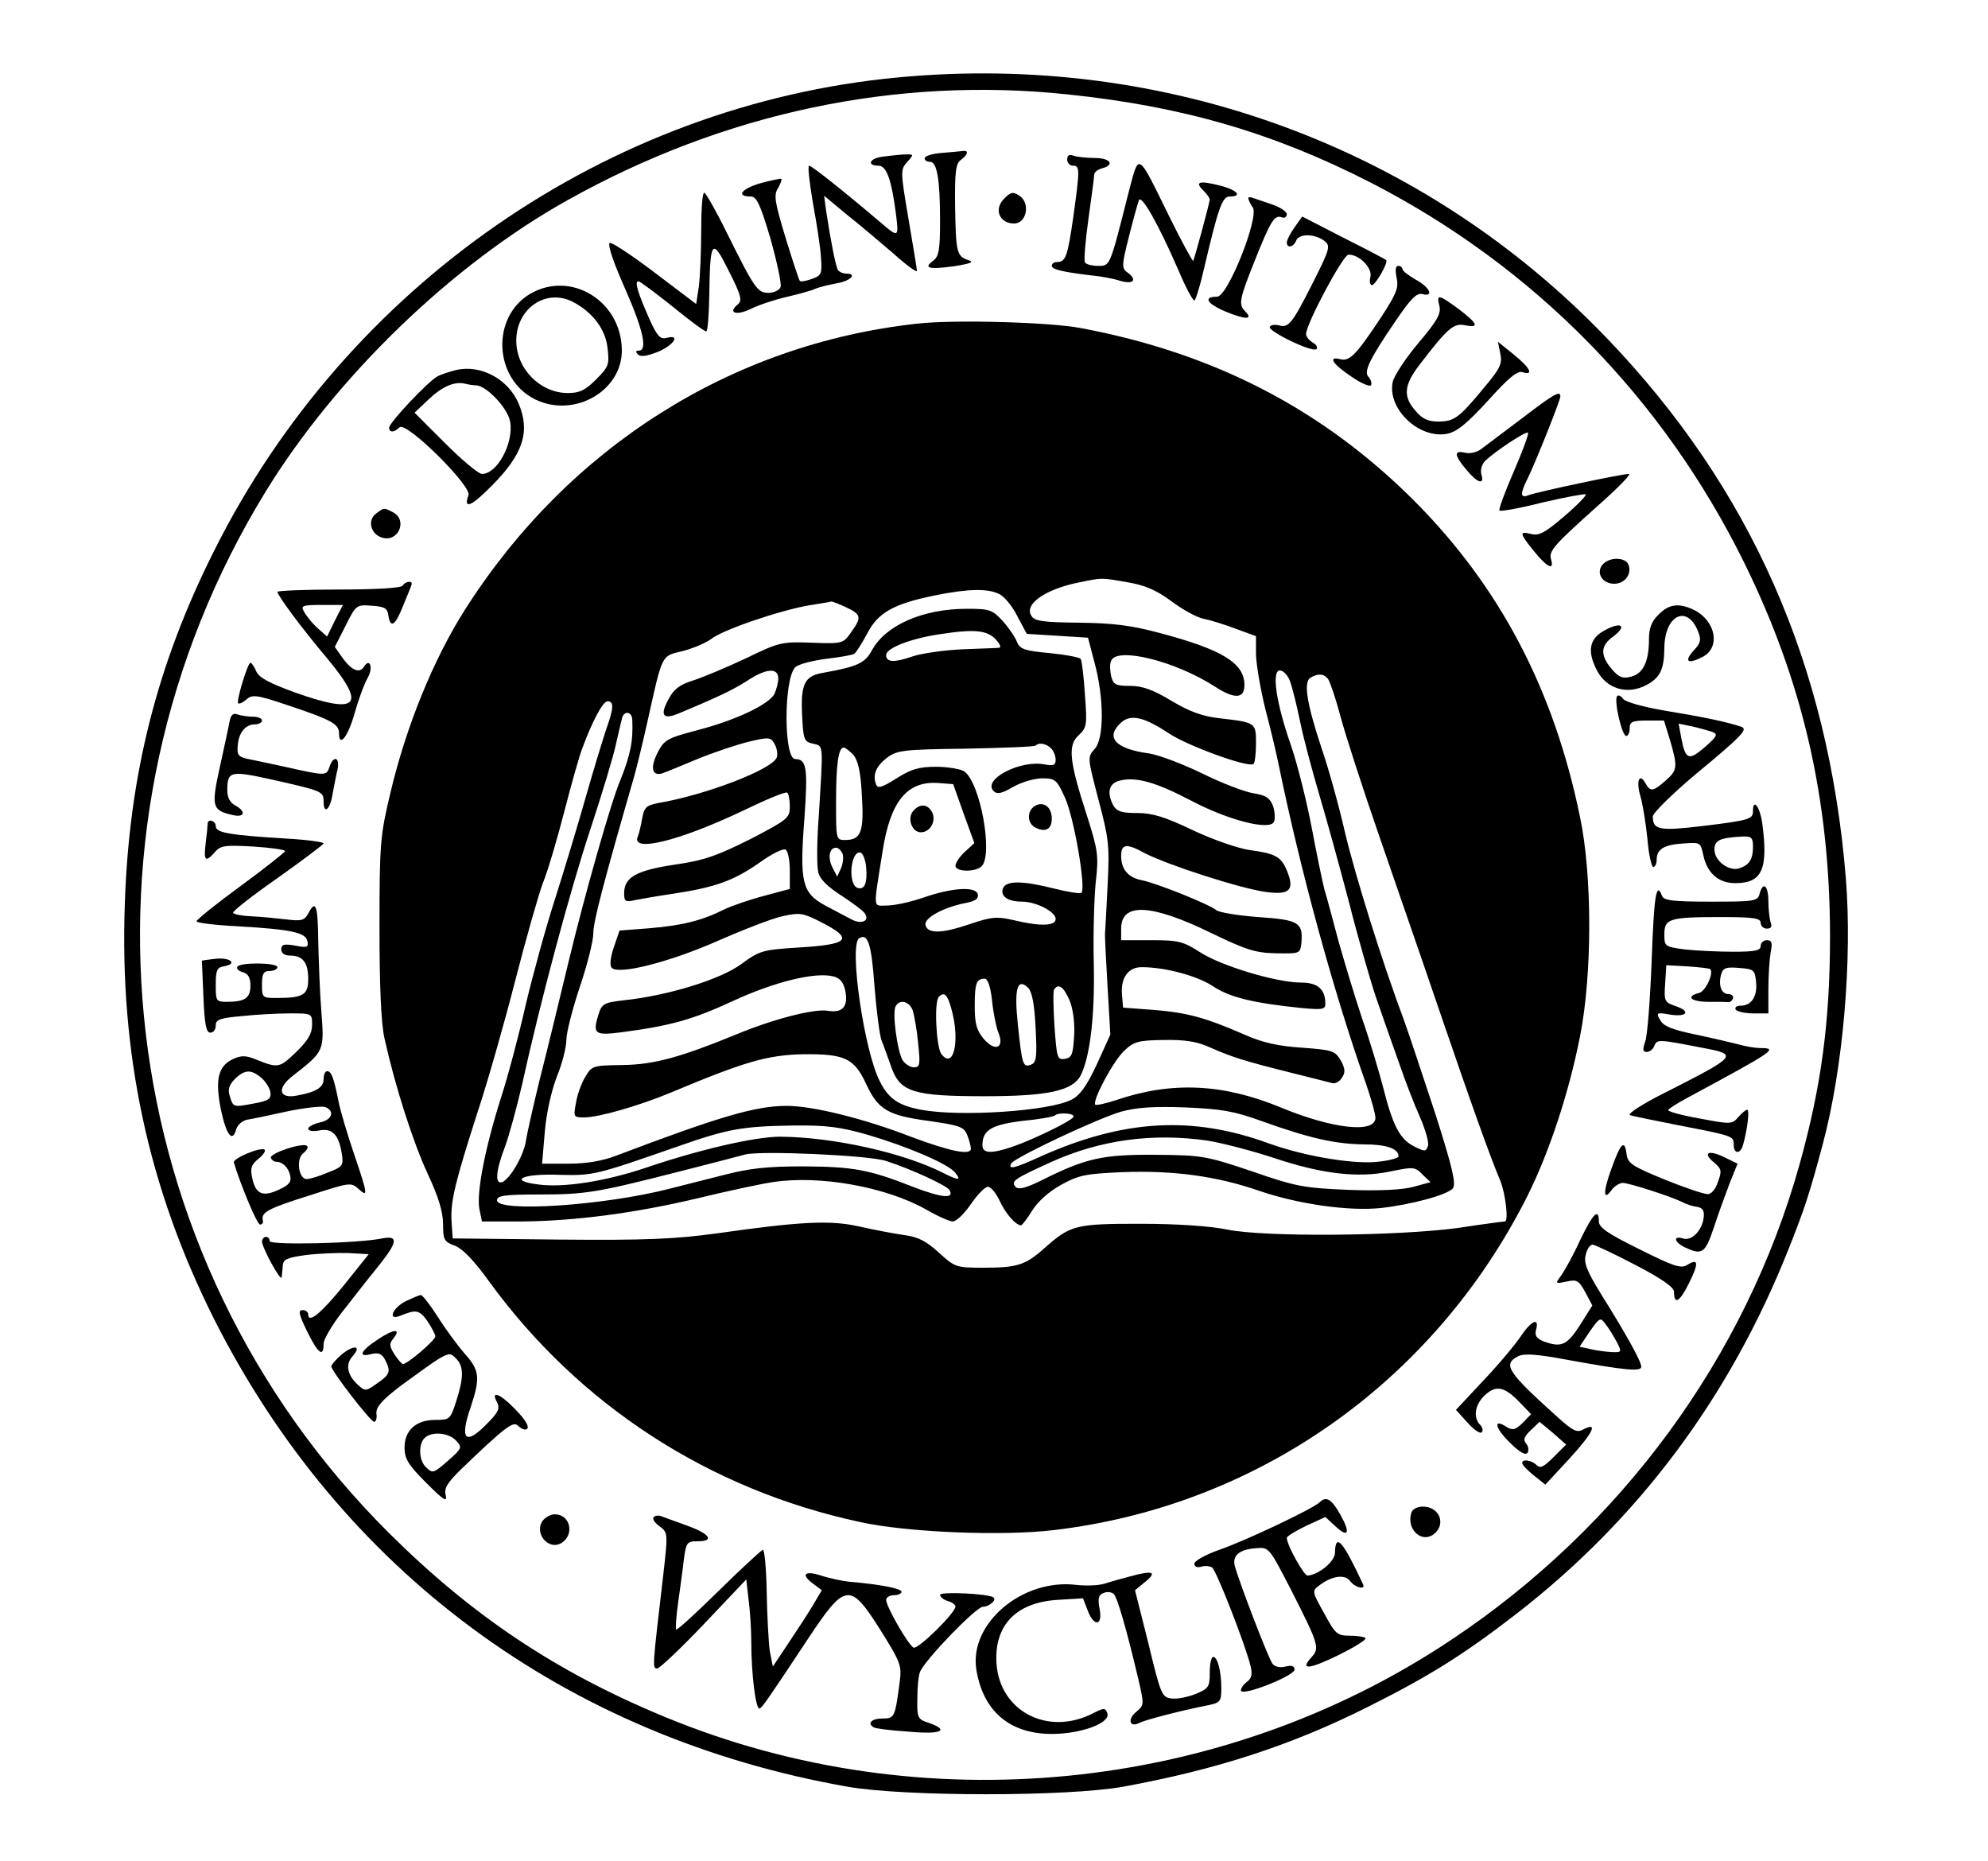
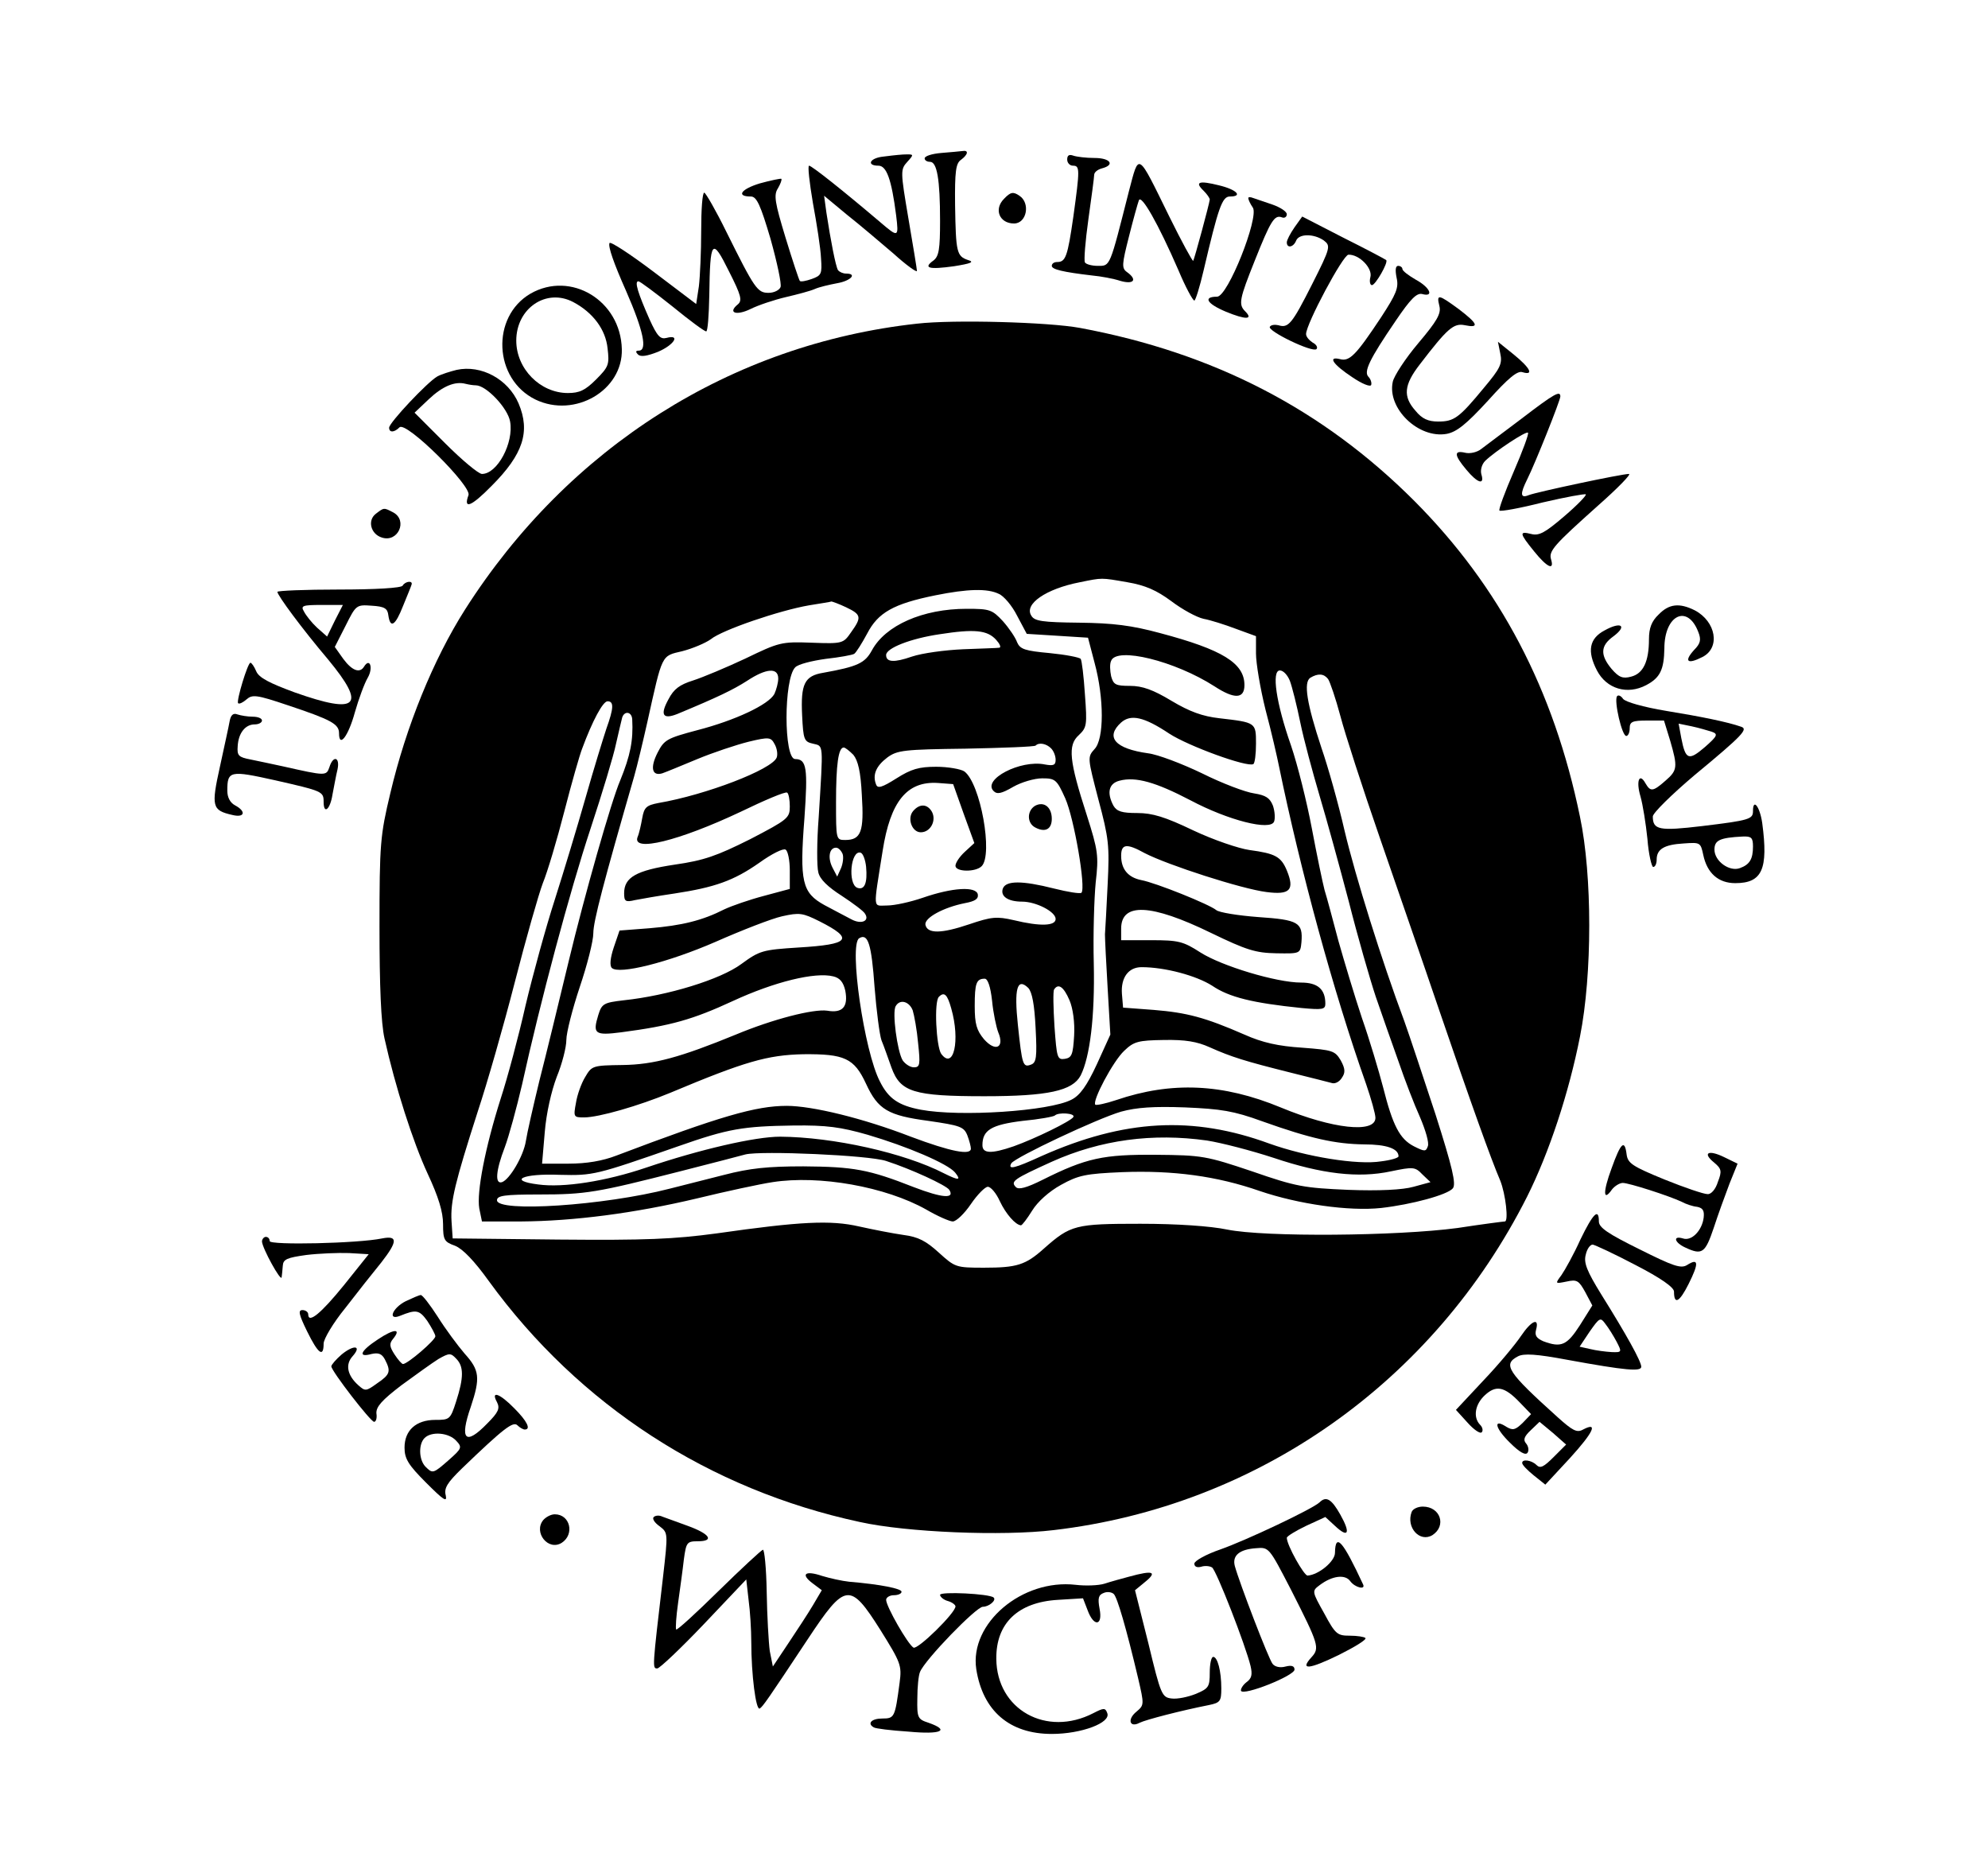
<svg xmlns="http://www.w3.org/2000/svg" version="1.0" width="516pt" height="483pt" viewBox="0 0 516 483" preserveAspectRatio="xMidYMid meet">
  <g transform="translate(0,483) scale(0.1,-0.1)" fill="#000000" stroke="none">
-     <path d="M2330 4629 c-752 -71 -1430 -540 -1774 -1228 -148 -294 -221 -582 -232 -916 -14 -390 61 -737 230 -1075 330 -656 914 -1088 1646 -1217 149 -26 570 -26 715 0 241 44 436 107 635 207 158 79 248 135 385 241 318 246 555 563 708 949 41 103 54 143 88 270 53 198 77 480 60 691 -45 554 -247 1012 -619 1400 -476 497 -1147 744 -1842 678z m441 -44 c299 -31 535 -100 787 -229 424 -218 759 -559 970 -988 151 -307 221 -611 222 -964 0 -224 -22 -392 -80 -599 -140 -498 -462 -937 -902 -1230 -598 -400 -1377 -476 -2042 -201 -283 117 -501 263 -718 479 -721 720 -852 1832 -318 2702 183 298 484 589 784 756 406 227 854 321 1297 274z" />
    <path d="M2443 4433 c-24 -2 -43 -8 -43 -14 0 -5 6 -9 14 -9 18 0 26 -45 26 -153 0 -74 -3 -92 -17 -103 -28 -20 -12 -24 53 -15 44 7 54 11 37 16 -30 10 -32 20 -34 142 -1 88 2 109 15 118 19 14 21 26 4 23 -7 -1 -32 -3 -55 -5z" />
    <path d="M2288 4423 c-32 -5 -38 -23 -8 -23 21 0 34 -35 46 -129 7 -58 6 -58 -42 -17 -93 79 -177 146 -184 146 -4 0 1 -44 10 -97 10 -54 20 -118 21 -143 3 -41 1 -45 -24 -54 -14 -5 -29 -8 -31 -5 -2 2 -19 53 -37 112 -28 92 -31 111 -20 128 7 12 11 23 9 25 -2 1 -27 -4 -56 -12 -49 -15 -62 -34 -23 -34 15 0 25 -22 51 -110 17 -61 29 -117 26 -125 -3 -8 -17 -15 -31 -15 -29 0 -36 10 -110 159 -27 55 -53 100 -57 101 -5 0 -8 -44 -8 -99 0 -54 -3 -119 -6 -144 l-7 -46 -111 84 c-61 46 -113 80 -114 74 -4 -9 11 -52 43 -124 45 -103 56 -155 33 -155 -8 0 -9 -3 -2 -10 7 -7 24 -4 52 7 42 18 59 46 22 36 -16 -4 -24 4 -44 48 -30 68 -40 99 -29 99 4 0 44 -30 88 -65 44 -36 83 -65 88 -65 4 0 7 42 8 93 2 145 7 152 51 63 32 -63 35 -76 23 -86 -27 -22 -4 -30 33 -12 20 10 62 24 92 31 30 7 64 16 75 21 11 5 37 11 58 15 35 6 53 25 23 25 -8 0 -17 4 -21 9 -6 10 -19 77 -30 149 l-6 44 59 -49 c33 -26 87 -72 121 -101 33 -30 61 -50 61 -45 0 4 -10 65 -22 135 -21 124 -21 128 -3 148 18 20 18 20 -11 19 -16 -1 -41 -4 -56 -6z" />
    <path d="M2770 4416 c0 -9 7 -16 15 -16 18 0 18 -9 1 -132 -15 -104 -20 -118 -42 -118 -8 0 -14 -4 -14 -10 0 -9 28 -16 105 -25 22 -2 55 -8 73 -14 35 -10 45 3 17 23 -14 10 -13 20 5 91 11 44 23 87 26 95 6 17 50 -60 103 -182 18 -43 37 -78 41 -78 3 0 14 35 24 78 38 162 48 192 68 192 35 0 18 18 -28 29 -52 13 -64 9 -40 -14 9 -9 16 -19 16 -23 -1 -11 -40 -155 -43 -159 -2 -1 -30 50 -62 115 -84 171 -78 167 -105 65 -50 -197 -48 -193 -80 -193 -16 0 -31 4 -34 9 -3 5 1 55 9 112 8 57 15 109 15 115 0 7 9 14 20 17 35 9 22 27 -19 27 -22 0 -46 3 -55 6 -11 4 -16 1 -16 -10z" />
    <path d="M2606 4314 c-27 -27 -12 -64 26 -64 33 0 43 53 14 72 -16 11 -23 10 -40 -8z" />
    <path d="M3240 4316 c0 -4 5 -15 12 -25 16 -26 -65 -231 -93 -231 -37 0 -27 -18 23 -39 51 -21 72 -21 50 1 -18 18 -15 32 25 132 41 103 51 119 70 112 7 -3 13 1 13 8 0 7 -17 18 -37 25 -21 7 -44 15 -50 17 -7 3 -13 3 -13 0z" />
    <path d="M3360 4240 c-11 -16 -20 -33 -20 -39 0 -16 17 -13 24 4 7 19 46 19 72 1 18 -14 18 -18 -30 -113 -53 -105 -62 -115 -88 -107 -9 2 -19 1 -22 -4 -7 -11 111 -68 121 -58 4 4 0 12 -10 17 -9 6 -17 15 -17 22 0 26 96 206 110 206 28 1 63 -35 57 -58 -3 -11 -1 -21 4 -21 9 0 43 59 37 65 -2 2 -51 28 -111 58 l-107 55 -20 -28z" />
    <path d="M3625 4109 c6 -26 -1 -42 -40 -102 -65 -98 -82 -116 -107 -109 -33 8 -18 -14 32 -47 25 -17 47 -26 49 -20 2 6 -2 16 -7 21 -13 13 2 45 71 146 38 56 54 72 68 69 32 -9 21 17 -16 37 -19 11 -35 23 -35 28 0 4 -5 8 -11 8 -7 0 -8 -11 -4 -31z" />
    <path d="M1377 4068 c-103 -60 -96 -222 13 -275 102 -49 227 24 224 131 -3 126 -132 204 -237 144z m111 -22 c51 -27 84 -71 89 -120 5 -42 3 -48 -30 -81 -28 -28 -43 -35 -73 -35 -72 0 -134 63 -134 136 0 84 78 137 148 100z" />
    <path d="M3736 4036 c5 -20 -6 -39 -55 -97 -33 -39 -63 -85 -66 -100 -15 -69 67 -148 140 -135 26 5 51 25 107 86 53 59 77 79 90 74 30 -9 20 11 -23 46 l-41 33 6 -30 c6 -27 0 -39 -42 -89 -65 -79 -78 -88 -119 -88 -26 0 -42 7 -59 28 -33 37 -30 67 11 120 72 94 88 108 117 102 39 -8 34 4 -16 42 -52 38 -58 40 -50 8z" />
-     <path d="M2380 3990 c-482 -53 -905 -321 -1173 -742 -82 -129 -153 -303 -194 -477 -26 -109 -28 -130 -28 -346 0 -155 4 -250 13 -290 28 -126 74 -269 112 -351 28 -60 40 -99 40 -131 0 -41 3 -46 31 -56 20 -8 50 -39 88 -92 234 -322 572 -541 963 -625 122 -27 370 -37 503 -21 528 62 986 384 1229 866 57 114 108 268 137 415 32 161 32 418 0 570 -68 331 -208 597 -430 820 -237 237 -519 384 -868 449 -81 15 -328 22 -423 11z m546 -671 c47 -8 76 -21 114 -49 29 -22 66 -42 84 -46 17 -3 55 -15 84 -26 l52 -19 0 -45 c0 -25 11 -91 25 -147 15 -56 30 -122 35 -147 55 -267 140 -581 226 -824 13 -38 24 -77 24 -87 0 -41 -111 -29 -246 27 -150 62 -283 68 -427 19 -27 -9 -51 -14 -54 -12 -9 9 46 113 75 140 25 24 36 27 103 28 55 1 86 -4 119 -19 56 -25 91 -36 211 -66 52 -13 100 -25 107 -27 8 -2 19 4 25 14 9 13 9 23 -3 45 -15 25 -21 27 -100 33 -62 4 -103 13 -150 34 -103 45 -150 57 -235 64 l-80 6 -3 36 c-3 42 17 69 51 69 61 0 142 -22 183 -48 44 -30 105 -45 232 -58 54 -5 62 -4 62 11 0 38 -20 55 -63 55 -64 0 -206 43 -261 78 -45 29 -57 32 -128 32 l-78 0 0 30 c0 68 77 65 233 -11 93 -45 116 -52 170 -53 62 -1 62 -1 65 29 4 51 -8 58 -112 65 -53 4 -102 12 -109 18 -18 15 -157 71 -195 78 -34 7 -52 28 -52 63 0 31 14 33 61 7 60 -31 252 -93 316 -101 61 -8 74 5 53 56 -15 36 -30 44 -97 53 -28 4 -93 26 -146 51 -73 35 -106 45 -145 45 -40 0 -53 4 -62 19 -18 34 -12 58 16 65 42 11 94 -4 184 -51 98 -52 208 -80 217 -55 3 8 2 26 -3 41 -8 20 -18 27 -49 32 -22 3 -83 26 -135 52 -52 25 -115 49 -140 52 -86 12 -112 42 -70 80 25 22 59 15 125 -29 49 -32 202 -88 218 -79 4 2 7 26 7 53 0 55 0 55 -95 66 -44 5 -77 17 -124 45 -48 29 -76 39 -108 39 -37 0 -43 3 -49 25 -3 14 -4 32 0 40 14 37 165 0 268 -66 52 -34 78 -33 78 3 0 57 -57 92 -219 135 -74 20 -122 26 -210 27 -95 1 -116 4 -124 18 -20 30 38 70 126 87 59 12 54 12 123 0z m-334 -30 c13 -5 35 -31 48 -57 l25 -47 80 -5 79 -5 17 -65 c25 -92 25 -198 0 -224 -19 -21 -18 -23 10 -131 27 -101 29 -119 24 -220 -3 -60 -6 -119 -7 -130 0 -11 3 -74 7 -140 l7 -120 -35 -77 c-26 -56 -44 -81 -66 -92 -58 -30 -289 -45 -391 -26 -58 11 -84 29 -106 73 -41 78 -81 355 -54 372 23 14 32 -15 40 -127 5 -62 13 -124 18 -138 6 -14 17 -46 26 -71 23 -63 57 -74 241 -74 165 0 229 14 250 54 24 48 37 152 34 290 -2 75 1 170 5 211 8 69 6 83 -23 174 -46 142 -50 182 -21 208 21 20 22 26 16 106 -3 46 -8 88 -11 92 -3 4 -39 11 -80 15 -65 6 -77 10 -85 28 -4 12 -21 37 -37 55 -28 30 -34 32 -94 32 -114 0 -211 -43 -246 -108 -18 -33 -37 -42 -126 -58 -49 -8 -59 -29 -55 -111 3 -62 5 -68 28 -73 28 -7 27 5 15 -191 -5 -64 -5 -128 -1 -143 4 -18 25 -38 61 -61 29 -19 57 -40 60 -46 13 -19 -9 -29 -35 -15 -14 7 -45 24 -70 37 -58 32 -65 60 -52 226 9 129 6 153 -24 153 -30 0 -30 208 0 238 7 8 43 17 79 22 36 4 69 10 74 13 5 3 20 27 34 53 28 54 68 77 177 99 84 17 135 18 164 4z m-396 -35 c40 -19 41 -26 13 -65 -20 -29 -22 -30 -102 -27 -79 3 -85 1 -172 -41 -49 -23 -111 -49 -136 -57 -35 -11 -50 -22 -64 -49 -22 -40 -15 -53 23 -38 106 44 145 63 181 86 50 33 81 35 81 6 0 -11 -5 -29 -10 -40 -15 -28 -103 -69 -200 -94 -79 -21 -86 -25 -103 -58 -20 -39 -15 -62 12 -54 9 3 50 20 91 37 41 17 101 37 133 45 54 13 58 12 68 -7 6 -11 8 -26 5 -34 -12 -31 -184 -97 -307 -118 -31 -6 -37 -11 -42 -39 -3 -17 -8 -40 -12 -49 -16 -41 108 -10 267 65 62 30 116 53 121 50 4 -2 7 -19 7 -36 0 -30 -5 -34 -103 -85 -86 -43 -119 -55 -196 -66 -100 -15 -131 -33 -131 -74 0 -21 3 -24 28 -18 15 3 61 11 102 17 105 16 154 33 221 80 32 23 62 38 68 34 6 -3 11 -28 11 -54 l0 -48 -67 -18 c-38 -10 -84 -26 -103 -35 -57 -29 -110 -42 -194 -49 l-78 -6 -15 -44 c-9 -27 -11 -47 -5 -53 18 -18 146 14 270 68 68 30 145 60 172 66 45 10 53 9 97 -13 91 -46 79 -60 -54 -68 -94 -6 -101 -8 -149 -43 -54 -40 -191 -82 -305 -94 -52 -6 -57 -9 -66 -38 -15 -49 -10 -54 60 -45 129 17 185 33 289 81 108 50 214 76 261 64 17 -4 26 -15 31 -37 8 -42 -7 -59 -47 -52 -36 5 -141 -22 -237 -62 -144 -59 -213 -78 -294 -79 -78 -1 -80 -2 -97 -31 -10 -16 -21 -47 -24 -67 -7 -37 -6 -38 21 -38 38 0 142 30 224 64 193 81 252 98 345 100 107 1 132 -10 163 -77 31 -67 57 -82 162 -96 82 -12 92 -15 101 -38 5 -13 9 -29 9 -34 0 -18 -52 -8 -156 31 -124 48 -256 80 -322 80 -80 0 -173 -27 -442 -129 -36 -14 -78 -21 -124 -21 l-69 0 7 82 c4 49 17 106 31 143 14 34 25 77 25 96 0 19 16 81 35 138 19 56 35 119 35 139 0 31 27 133 106 407 8 28 23 91 34 140 40 180 36 172 91 185 27 7 60 21 74 31 29 24 179 75 255 88 30 5 57 9 58 10 2 0 19 -6 38 -15z m390 -85 c9 -10 13 -19 8 -20 -5 -1 -47 -2 -94 -4 -47 -2 -106 -10 -133 -19 -46 -16 -67 -15 -67 4 0 18 64 43 139 54 90 14 124 11 147 -15z m762 -106 c6 -16 18 -64 27 -108 9 -44 32 -129 50 -190 18 -60 52 -184 76 -275 23 -91 55 -202 70 -247 16 -46 42 -121 59 -168 16 -47 41 -112 56 -145 14 -33 24 -66 20 -75 -5 -14 -8 -14 -36 0 -37 19 -55 54 -80 153 -11 42 -35 123 -55 180 -19 57 -46 147 -61 200 -14 53 -30 113 -36 132 -5 19 -20 91 -33 160 -13 69 -37 165 -54 215 -39 111 -51 195 -29 195 9 0 20 -12 26 -27z m99 5 c5 -7 20 -51 32 -96 12 -46 58 -188 102 -315 44 -128 114 -329 154 -447 84 -246 135 -388 159 -444 14 -35 22 -106 12 -106 -3 0 -58 -7 -123 -17 -157 -21 -500 -24 -598 -4 -43 9 -130 15 -225 15 -169 0 -181 -3 -250 -64 -48 -43 -70 -50 -156 -50 -73 0 -75 1 -117 39 -33 30 -53 41 -92 46 -28 4 -79 14 -115 22 -74 17 -153 13 -370 -18 -112 -15 -183 -18 -410 -16 l-275 3 -3 45 c-3 51 9 100 68 284 24 72 67 222 96 335 29 113 62 229 73 258 12 29 37 113 56 187 19 74 40 147 46 162 27 73 54 123 66 123 17 0 16 -18 -3 -71 -8 -24 -33 -105 -54 -179 -21 -74 -57 -193 -80 -265 -23 -71 -57 -195 -76 -275 -18 -80 -47 -188 -64 -240 -41 -129 -63 -244 -56 -286 l7 -34 102 0 c136 1 293 21 457 60 74 18 162 37 195 42 122 19 294 -12 399 -71 29 -17 61 -31 69 -31 9 0 30 20 47 45 17 25 37 45 44 45 8 0 22 -17 31 -37 16 -34 41 -62 55 -63 3 0 16 17 29 38 14 23 44 50 75 67 45 25 64 29 159 33 132 5 245 -10 357 -49 100 -34 231 -53 315 -44 79 9 172 34 186 51 9 11 -1 54 -45 192 -32 97 -68 206 -81 242 -59 158 -127 376 -155 494 -16 70 -43 166 -60 215 -38 115 -47 170 -29 182 20 12 35 11 46 -3z m-1806 -105 c3 -55 -5 -94 -31 -158 -23 -53 -93 -299 -134 -470 -25 -104 -59 -244 -76 -310 -16 -66 -32 -136 -35 -156 -6 -39 -42 -100 -62 -107 -19 -6 -16 30 7 90 11 29 31 103 45 163 47 214 124 502 178 665 30 91 60 190 66 220 7 30 14 61 16 68 6 18 25 15 26 -5z m1087 -75 c7 -7 12 -20 12 -30 0 -14 -6 -16 -28 -12 -63 13 -163 -39 -133 -69 9 -9 20 -7 51 11 21 12 55 22 75 22 34 0 38 -3 60 -52 23 -52 54 -232 42 -245 -4 -3 -35 2 -71 11 -83 21 -125 21 -133 0 -7 -20 13 -34 50 -34 36 0 87 -26 87 -45 0 -18 -39 -20 -109 -3 -44 10 -57 9 -116 -11 -71 -24 -108 -25 -113 -1 -3 18 47 45 102 56 27 5 36 11 34 23 -5 21 -65 18 -143 -9 -32 -11 -73 -20 -92 -20 -38 0 -37 -16 -12 142 20 128 63 181 143 176 l40 -3 27 -76 28 -77 -25 -23 c-13 -12 -24 -28 -24 -36 0 -16 52 -17 68 -1 30 30 -3 215 -45 246 -9 6 -42 12 -73 12 -45 0 -65 -6 -103 -30 -38 -24 -49 -27 -53 -16 -10 25 0 48 29 70 26 19 43 21 204 23 97 2 178 5 181 8 9 9 28 5 40 -7z m-513 -17 c12 -15 19 -43 22 -105 6 -94 -2 -116 -43 -116 -24 0 -24 1 -24 98 0 98 6 142 20 142 4 0 15 -9 25 -19z m-28 -257 c3 -8 1 -25 -4 -37 l-10 -22 -12 23 c-13 25 -9 52 9 52 6 0 13 -7 17 -16z m61 -33 c4 -43 -4 -62 -23 -55 -25 10 -17 99 9 91 6 -2 12 -18 14 -36z m327 -348 c3 -32 11 -69 16 -82 17 -40 -7 -52 -37 -18 -19 23 -24 39 -24 86 0 59 4 71 26 71 8 0 15 -21 19 -57z m113 -71 c4 -76 2 -90 -12 -95 -21 -8 -23 -1 -34 103 -10 94 -2 124 27 96 10 -11 16 -43 19 -104z m88 72 c9 -21 14 -58 12 -92 -3 -49 -6 -57 -24 -60 -20 -3 -21 3 -27 84 -3 48 -4 91 -1 96 11 17 25 7 40 -28z m-307 -21 c24 -84 6 -161 -26 -118 -13 19 -19 136 -6 148 14 14 22 6 32 -30z m-100 -5 c4 -13 11 -51 14 -85 6 -56 5 -63 -11 -63 -9 0 -22 8 -29 18 -14 23 -28 126 -18 141 11 19 35 12 44 -11z m907 -288 c126 -45 190 -59 265 -60 58 0 89 -11 89 -31 0 -4 -20 -10 -45 -13 -62 -10 -195 12 -290 46 -199 73 -377 63 -591 -32 -70 -32 -89 -37 -79 -19 11 16 223 116 285 134 40 11 85 14 166 11 93 -4 126 -9 200 -36z m-490 11 c-7 -11 -99 -56 -155 -76 -58 -20 -81 -19 -81 3 0 39 23 53 104 63 43 4 81 11 84 14 9 9 54 6 48 -4z m-534 -46 c102 -30 208 -75 227 -98 17 -21 9 -21 -29 -2 -103 53 -287 94 -425 95 -65 0 -208 -33 -347 -80 -106 -36 -216 -53 -281 -44 -80 10 -41 29 56 25 87 -2 92 -1 307 74 131 46 168 52 300 54 86 1 122 -4 192 -24z m881 -15 c38 -6 115 -26 173 -45 125 -42 220 -53 304 -35 58 12 63 12 82 -8 l21 -20 -44 -12 c-28 -8 -90 -11 -169 -8 -115 5 -135 8 -250 48 -119 40 -130 42 -250 43 -136 1 -180 -8 -294 -65 -42 -21 -62 -26 -69 -19 -15 15 -6 21 93 66 127 57 262 75 403 55z m-833 -53 c65 -21 156 -63 164 -75 15 -24 -19 -21 -92 7 -117 46 -156 53 -287 54 -93 0 -139 -5 -205 -22 -47 -12 -111 -28 -142 -36 -171 -44 -448 -62 -448 -30 0 12 19 15 109 15 122 0 150 5 366 60 83 21 159 41 170 44 42 10 320 -2 365 -17z" />
+     <path d="M2380 3990 c-482 -53 -905 -321 -1173 -742 -82 -129 -153 -303 -194 -477 -26 -109 -28 -130 -28 -346 0 -155 4 -250 13 -290 28 -126 74 -269 112 -351 28 -60 40 -99 40 -131 0 -41 3 -46 31 -56 20 -8 50 -39 88 -92 234 -322 572 -541 963 -625 122 -27 370 -37 503 -21 528 62 986 384 1229 866 57 114 108 268 137 415 32 161 32 418 0 570 -68 331 -208 597 -430 820 -237 237 -519 384 -868 449 -81 15 -328 22 -423 11z m546 -671 c47 -8 76 -21 114 -49 29 -22 66 -42 84 -46 17 -3 55 -15 84 -26 l52 -19 0 -45 c0 -25 11 -91 25 -147 15 -56 30 -122 35 -147 55 -267 140 -581 226 -824 13 -38 24 -77 24 -87 0 -41 -111 -29 -246 27 -150 62 -283 68 -427 19 -27 -9 -51 -14 -54 -12 -9 9 46 113 75 140 25 24 36 27 103 28 55 1 86 -4 119 -19 56 -25 91 -36 211 -66 52 -13 100 -25 107 -27 8 -2 19 4 25 14 9 13 9 23 -3 45 -15 25 -21 27 -100 33 -62 4 -103 13 -150 34 -103 45 -150 57 -235 64 l-80 6 -3 36 c-3 42 17 69 51 69 61 0 142 -22 183 -48 44 -30 105 -45 232 -58 54 -5 62 -4 62 11 0 38 -20 55 -63 55 -64 0 -206 43 -261 78 -45 29 -57 32 -128 32 l-78 0 0 30 c0 68 77 65 233 -11 93 -45 116 -52 170 -53 62 -1 62 -1 65 29 4 51 -8 58 -112 65 -53 4 -102 12 -109 18 -18 15 -157 71 -195 78 -34 7 -52 28 -52 63 0 31 14 33 61 7 60 -31 252 -93 316 -101 61 -8 74 5 53 56 -15 36 -30 44 -97 53 -28 4 -93 26 -146 51 -73 35 -106 45 -145 45 -40 0 -53 4 -62 19 -18 34 -12 58 16 65 42 11 94 -4 184 -51 98 -52 208 -80 217 -55 3 8 2 26 -3 41 -8 20 -18 27 -49 32 -22 3 -83 26 -135 52 -52 25 -115 49 -140 52 -86 12 -112 42 -70 80 25 22 59 15 125 -29 49 -32 202 -88 218 -79 4 2 7 26 7 53 0 55 0 55 -95 66 -44 5 -77 17 -124 45 -48 29 -76 39 -108 39 -37 0 -43 3 -49 25 -3 14 -4 32 0 40 14 37 165 0 268 -66 52 -34 78 -33 78 3 0 57 -57 92 -219 135 -74 20 -122 26 -210 27 -95 1 -116 4 -124 18 -20 30 38 70 126 87 59 12 54 12 123 0z m-334 -30 c13 -5 35 -31 48 -57 l25 -47 80 -5 79 -5 17 -65 c25 -92 25 -198 0 -224 -19 -21 -18 -23 10 -131 27 -101 29 -119 24 -220 -3 -60 -6 -119 -7 -130 0 -11 3 -74 7 -140 l7 -120 -35 -77 c-26 -56 -44 -81 -66 -92 -58 -30 -289 -45 -391 -26 -58 11 -84 29 -106 73 -41 78 -81 355 -54 372 23 14 32 -15 40 -127 5 -62 13 -124 18 -138 6 -14 17 -46 26 -71 23 -63 57 -74 241 -74 165 0 229 14 250 54 24 48 37 152 34 290 -2 75 1 170 5 211 8 69 6 83 -23 174 -46 142 -50 182 -21 208 21 20 22 26 16 106 -3 46 -8 88 -11 92 -3 4 -39 11 -80 15 -65 6 -77 10 -85 28 -4 12 -21 37 -37 55 -28 30 -34 32 -94 32 -114 0 -211 -43 -246 -108 -18 -33 -37 -42 -126 -58 -49 -8 -59 -29 -55 -111 3 -62 5 -68 28 -73 28 -7 27 5 15 -191 -5 -64 -5 -128 -1 -143 4 -18 25 -38 61 -61 29 -19 57 -40 60 -46 13 -19 -9 -29 -35 -15 -14 7 -45 24 -70 37 -58 32 -65 60 -52 226 9 129 6 153 -24 153 -30 0 -30 208 0 238 7 8 43 17 79 22 36 4 69 10 74 13 5 3 20 27 34 53 28 54 68 77 177 99 84 17 135 18 164 4m-396 -35 c40 -19 41 -26 13 -65 -20 -29 -22 -30 -102 -27 -79 3 -85 1 -172 -41 -49 -23 -111 -49 -136 -57 -35 -11 -50 -22 -64 -49 -22 -40 -15 -53 23 -38 106 44 145 63 181 86 50 33 81 35 81 6 0 -11 -5 -29 -10 -40 -15 -28 -103 -69 -200 -94 -79 -21 -86 -25 -103 -58 -20 -39 -15 -62 12 -54 9 3 50 20 91 37 41 17 101 37 133 45 54 13 58 12 68 -7 6 -11 8 -26 5 -34 -12 -31 -184 -97 -307 -118 -31 -6 -37 -11 -42 -39 -3 -17 -8 -40 -12 -49 -16 -41 108 -10 267 65 62 30 116 53 121 50 4 -2 7 -19 7 -36 0 -30 -5 -34 -103 -85 -86 -43 -119 -55 -196 -66 -100 -15 -131 -33 -131 -74 0 -21 3 -24 28 -18 15 3 61 11 102 17 105 16 154 33 221 80 32 23 62 38 68 34 6 -3 11 -28 11 -54 l0 -48 -67 -18 c-38 -10 -84 -26 -103 -35 -57 -29 -110 -42 -194 -49 l-78 -6 -15 -44 c-9 -27 -11 -47 -5 -53 18 -18 146 14 270 68 68 30 145 60 172 66 45 10 53 9 97 -13 91 -46 79 -60 -54 -68 -94 -6 -101 -8 -149 -43 -54 -40 -191 -82 -305 -94 -52 -6 -57 -9 -66 -38 -15 -49 -10 -54 60 -45 129 17 185 33 289 81 108 50 214 76 261 64 17 -4 26 -15 31 -37 8 -42 -7 -59 -47 -52 -36 5 -141 -22 -237 -62 -144 -59 -213 -78 -294 -79 -78 -1 -80 -2 -97 -31 -10 -16 -21 -47 -24 -67 -7 -37 -6 -38 21 -38 38 0 142 30 224 64 193 81 252 98 345 100 107 1 132 -10 163 -77 31 -67 57 -82 162 -96 82 -12 92 -15 101 -38 5 -13 9 -29 9 -34 0 -18 -52 -8 -156 31 -124 48 -256 80 -322 80 -80 0 -173 -27 -442 -129 -36 -14 -78 -21 -124 -21 l-69 0 7 82 c4 49 17 106 31 143 14 34 25 77 25 96 0 19 16 81 35 138 19 56 35 119 35 139 0 31 27 133 106 407 8 28 23 91 34 140 40 180 36 172 91 185 27 7 60 21 74 31 29 24 179 75 255 88 30 5 57 9 58 10 2 0 19 -6 38 -15z m390 -85 c9 -10 13 -19 8 -20 -5 -1 -47 -2 -94 -4 -47 -2 -106 -10 -133 -19 -46 -16 -67 -15 -67 4 0 18 64 43 139 54 90 14 124 11 147 -15z m762 -106 c6 -16 18 -64 27 -108 9 -44 32 -129 50 -190 18 -60 52 -184 76 -275 23 -91 55 -202 70 -247 16 -46 42 -121 59 -168 16 -47 41 -112 56 -145 14 -33 24 -66 20 -75 -5 -14 -8 -14 -36 0 -37 19 -55 54 -80 153 -11 42 -35 123 -55 180 -19 57 -46 147 -61 200 -14 53 -30 113 -36 132 -5 19 -20 91 -33 160 -13 69 -37 165 -54 215 -39 111 -51 195 -29 195 9 0 20 -12 26 -27z m99 5 c5 -7 20 -51 32 -96 12 -46 58 -188 102 -315 44 -128 114 -329 154 -447 84 -246 135 -388 159 -444 14 -35 22 -106 12 -106 -3 0 -58 -7 -123 -17 -157 -21 -500 -24 -598 -4 -43 9 -130 15 -225 15 -169 0 -181 -3 -250 -64 -48 -43 -70 -50 -156 -50 -73 0 -75 1 -117 39 -33 30 -53 41 -92 46 -28 4 -79 14 -115 22 -74 17 -153 13 -370 -18 -112 -15 -183 -18 -410 -16 l-275 3 -3 45 c-3 51 9 100 68 284 24 72 67 222 96 335 29 113 62 229 73 258 12 29 37 113 56 187 19 74 40 147 46 162 27 73 54 123 66 123 17 0 16 -18 -3 -71 -8 -24 -33 -105 -54 -179 -21 -74 -57 -193 -80 -265 -23 -71 -57 -195 -76 -275 -18 -80 -47 -188 -64 -240 -41 -129 -63 -244 -56 -286 l7 -34 102 0 c136 1 293 21 457 60 74 18 162 37 195 42 122 19 294 -12 399 -71 29 -17 61 -31 69 -31 9 0 30 20 47 45 17 25 37 45 44 45 8 0 22 -17 31 -37 16 -34 41 -62 55 -63 3 0 16 17 29 38 14 23 44 50 75 67 45 25 64 29 159 33 132 5 245 -10 357 -49 100 -34 231 -53 315 -44 79 9 172 34 186 51 9 11 -1 54 -45 192 -32 97 -68 206 -81 242 -59 158 -127 376 -155 494 -16 70 -43 166 -60 215 -38 115 -47 170 -29 182 20 12 35 11 46 -3z m-1806 -105 c3 -55 -5 -94 -31 -158 -23 -53 -93 -299 -134 -470 -25 -104 -59 -244 -76 -310 -16 -66 -32 -136 -35 -156 -6 -39 -42 -100 -62 -107 -19 -6 -16 30 7 90 11 29 31 103 45 163 47 214 124 502 178 665 30 91 60 190 66 220 7 30 14 61 16 68 6 18 25 15 26 -5z m1087 -75 c7 -7 12 -20 12 -30 0 -14 -6 -16 -28 -12 -63 13 -163 -39 -133 -69 9 -9 20 -7 51 11 21 12 55 22 75 22 34 0 38 -3 60 -52 23 -52 54 -232 42 -245 -4 -3 -35 2 -71 11 -83 21 -125 21 -133 0 -7 -20 13 -34 50 -34 36 0 87 -26 87 -45 0 -18 -39 -20 -109 -3 -44 10 -57 9 -116 -11 -71 -24 -108 -25 -113 -1 -3 18 47 45 102 56 27 5 36 11 34 23 -5 21 -65 18 -143 -9 -32 -11 -73 -20 -92 -20 -38 0 -37 -16 -12 142 20 128 63 181 143 176 l40 -3 27 -76 28 -77 -25 -23 c-13 -12 -24 -28 -24 -36 0 -16 52 -17 68 -1 30 30 -3 215 -45 246 -9 6 -42 12 -73 12 -45 0 -65 -6 -103 -30 -38 -24 -49 -27 -53 -16 -10 25 0 48 29 70 26 19 43 21 204 23 97 2 178 5 181 8 9 9 28 5 40 -7z m-513 -17 c12 -15 19 -43 22 -105 6 -94 -2 -116 -43 -116 -24 0 -24 1 -24 98 0 98 6 142 20 142 4 0 15 -9 25 -19z m-28 -257 c3 -8 1 -25 -4 -37 l-10 -22 -12 23 c-13 25 -9 52 9 52 6 0 13 -7 17 -16z m61 -33 c4 -43 -4 -62 -23 -55 -25 10 -17 99 9 91 6 -2 12 -18 14 -36z m327 -348 c3 -32 11 -69 16 -82 17 -40 -7 -52 -37 -18 -19 23 -24 39 -24 86 0 59 4 71 26 71 8 0 15 -21 19 -57z m113 -71 c4 -76 2 -90 -12 -95 -21 -8 -23 -1 -34 103 -10 94 -2 124 27 96 10 -11 16 -43 19 -104z m88 72 c9 -21 14 -58 12 -92 -3 -49 -6 -57 -24 -60 -20 -3 -21 3 -27 84 -3 48 -4 91 -1 96 11 17 25 7 40 -28z m-307 -21 c24 -84 6 -161 -26 -118 -13 19 -19 136 -6 148 14 14 22 6 32 -30z m-100 -5 c4 -13 11 -51 14 -85 6 -56 5 -63 -11 -63 -9 0 -22 8 -29 18 -14 23 -28 126 -18 141 11 19 35 12 44 -11z m907 -288 c126 -45 190 -59 265 -60 58 0 89 -11 89 -31 0 -4 -20 -10 -45 -13 -62 -10 -195 12 -290 46 -199 73 -377 63 -591 -32 -70 -32 -89 -37 -79 -19 11 16 223 116 285 134 40 11 85 14 166 11 93 -4 126 -9 200 -36z m-490 11 c-7 -11 -99 -56 -155 -76 -58 -20 -81 -19 -81 3 0 39 23 53 104 63 43 4 81 11 84 14 9 9 54 6 48 -4z m-534 -46 c102 -30 208 -75 227 -98 17 -21 9 -21 -29 -2 -103 53 -287 94 -425 95 -65 0 -208 -33 -347 -80 -106 -36 -216 -53 -281 -44 -80 10 -41 29 56 25 87 -2 92 -1 307 74 131 46 168 52 300 54 86 1 122 -4 192 -24z m881 -15 c38 -6 115 -26 173 -45 125 -42 220 -53 304 -35 58 12 63 12 82 -8 l21 -20 -44 -12 c-28 -8 -90 -11 -169 -8 -115 5 -135 8 -250 48 -119 40 -130 42 -250 43 -136 1 -180 -8 -294 -65 -42 -21 -62 -26 -69 -19 -15 15 -6 21 93 66 127 57 262 75 403 55z m-833 -53 c65 -21 156 -63 164 -75 15 -24 -19 -21 -92 7 -117 46 -156 53 -287 54 -93 0 -139 -5 -205 -22 -47 -12 -111 -28 -142 -36 -171 -44 -448 -62 -448 -30 0 12 19 15 109 15 122 0 150 5 366 60 83 21 159 41 170 44 42 10 320 -2 365 -17z" />
    <path d="M2687 2739 c-22 -13 -22 -46 1 -57 25 -13 42 -4 42 23 0 30 -20 46 -43 34z" />
    <path d="M2370 2725 c-16 -19 -3 -55 20 -55 25 0 41 30 29 53 -12 21 -32 22 -49 2z" />
    <path d="M1185 3870 c-16 -4 -39 -11 -50 -17 -25 -14 -125 -120 -125 -133 0 -13 13 -13 27 1 17 17 188 -153 179 -176 -14 -38 7 -30 60 24 82 82 101 141 70 214 -27 63 -97 101 -161 87z m50 -40 c27 0 83 -59 89 -94 10 -55 -33 -136 -73 -136 -9 0 -52 36 -96 80 l-79 79 37 35 c36 34 68 47 95 40 8 -2 20 -4 27 -4z" />
    <path d="M3950 3744 c-47 -35 -94 -71 -105 -79 -11 -9 -30 -13 -42 -10 -30 7 -29 -6 3 -44 29 -35 48 -41 39 -12 -3 11 1 26 10 35 26 25 106 78 111 73 3 -2 -14 -48 -37 -101 -23 -53 -40 -99 -37 -101 3 -3 53 6 112 21 60 14 110 23 112 21 3 -2 -22 -28 -56 -57 -49 -42 -65 -51 -85 -46 -32 8 -32 3 7 -45 33 -41 53 -51 44 -21 -7 22 8 38 122 140 51 45 87 82 80 82 -19 0 -240 -47 -260 -55 -22 -9 -23 3 -4 41 21 42 86 205 86 215 0 16 -15 8 -100 -57z" />
    <path d="M976 3497 c-23 -17 -14 -53 15 -62 42 -14 68 44 30 65 -25 13 -24 13 -45 -3z" />
-     <path d="M4159 3364 c-17 -21 0 -49 31 -49 27 0 46 25 37 49 -8 21 -51 21 -68 0z" />
    <path d="M1045 3310 c-4 -6 -70 -10 -166 -10 -87 0 -159 -3 -159 -6 0 -9 65 -97 132 -176 100 -121 77 -143 -87 -85 -65 24 -93 38 -100 55 -5 12 -12 22 -15 22 -7 0 -37 -99 -32 -105 3 -3 13 2 22 10 15 13 26 12 106 -15 114 -38 134 -49 134 -73 0 -39 24 -8 41 54 10 35 25 76 34 91 14 25 5 52 -10 28 -11 -18 -31 -11 -54 20 l-22 31 28 55 c27 54 28 55 68 52 33 -2 41 -7 43 -25 5 -35 18 -27 38 24 11 27 21 51 22 55 5 12 -16 10 -23 -2z m-176 -91 l-20 -41 -26 23 c-14 13 -29 32 -34 42 -9 15 -4 17 46 17 l55 0 -21 -41z" />
    <path d="M4305 3235 c-18 -17 -25 -35 -25 -64 0 -58 -15 -89 -46 -97 -22 -6 -32 -2 -51 20 -30 36 -29 60 4 84 38 28 21 40 -22 16 -40 -21 -46 -54 -20 -104 25 -48 79 -64 128 -38 36 19 46 40 47 95 0 87 60 116 88 43 8 -20 6 -30 -11 -47 -27 -30 -17 -38 22 -18 47 24 35 92 -20 121 -40 20 -67 17 -94 -11z" />
    <path d="M4197 3023 c-8 -13 13 -103 24 -103 5 0 9 9 9 20 0 17 7 20 45 20 l44 0 16 -52 c20 -69 19 -77 -12 -104 -33 -29 -39 -29 -52 -7 -16 29 -25 6 -13 -34 6 -21 14 -71 18 -110 3 -40 11 -73 15 -73 5 0 9 8 9 19 0 27 19 39 70 42 43 3 44 3 51 -30 10 -47 39 -73 83 -73 70 0 86 36 70 156 -6 42 -24 66 -24 31 0 -21 -9 -24 -133 -39 -110 -13 -127 -10 -127 25 0 9 49 57 108 107 127 105 140 120 121 126 -34 12 -102 26 -194 41 -60 10 -105 23 -112 31 -6 9 -13 11 -16 7z m246 -92 c17 -6 15 -11 -18 -40 -42 -36 -50 -33 -61 23 l-7 38 34 -7 c19 -4 42 -11 52 -14z m107 -298 c0 -33 -9 -47 -34 -56 -27 -10 -66 18 -66 48 0 24 13 31 73 34 23 1 27 -3 27 -26z" />
    <path d="M596 2958 c-2 -12 -14 -66 -25 -117 -23 -104 -21 -114 32 -126 32 -8 37 9 7 25 -13 7 -20 21 -20 38 0 52 7 53 124 27 123 -28 126 -29 126 -56 0 -34 17 -20 23 19 4 20 9 49 13 65 7 32 -11 38 -21 6 -8 -23 -9 -23 -120 2 -27 6 -66 14 -85 18 -31 6 -35 10 -33 35 2 34 20 56 44 56 11 0 19 5 19 10 0 6 -11 10 -24 10 -13 0 -31 3 -40 6 -10 4 -17 -1 -20 -18z" />
-     <path d="M539 2693 c0 -5 -2 -27 -5 -50 -6 -47 -1 -53 24 -24 15 17 27 18 100 14 45 -3 82 -8 82 -12 -1 -3 -52 -44 -115 -90 -63 -46 -115 -88 -115 -92 0 -4 48 -10 108 -13 138 -8 176 -16 180 -39 3 -16 -1 -17 -32 -11 -29 5 -36 3 -36 -10 0 -10 9 -16 23 -16 33 0 47 -18 47 -61 0 -41 -13 -49 -82 -49 -37 0 -38 1 -38 35 0 28 4 35 20 35 11 0 20 5 20 10 0 12 -97 13 -104 1 -3 -5 3 -11 14 -14 14 -4 20 -14 20 -35 0 -32 -14 -42 -61 -42 -28 0 -29 2 -29 44 0 37 3 45 20 48 37 6 20 23 -18 20 -20 -2 -37 -5 -38 -5 0 -1 2 -44 4 -94 3 -71 7 -93 18 -93 8 0 14 8 14 19 0 15 11 19 68 24 37 4 93 7 125 7 57 0 57 0 57 -30 0 -22 -11 -41 -42 -71 -43 -41 -46 -42 -105 -18 -25 10 -37 10 -57 1 -40 -18 -48 -53 -33 -130 14 -67 30 -89 40 -53 3 11 15 22 28 25 13 2 61 12 106 22 44 9 88 14 97 11 26 -10 18 -34 -14 -40 -16 -4 -30 -11 -30 -16 0 -6 12 -8 28 -5 34 7 51 -10 59 -59 5 -32 3 -35 -36 -50 -23 -10 -48 -17 -55 -17 -21 0 -28 53 -9 67 9 7 14 16 10 19 -10 10 -98 -19 -94 -31 2 -5 8 -10 13 -10 17 0 32 -14 37 -35 4 -17 -2 -25 -28 -37 -42 -20 -61 -13 -70 28 -6 27 -3 36 15 51 13 10 20 21 17 24 -8 9 -83 -22 -80 -33 17 -57 60 -161 68 -161 6 0 9 5 7 12 -4 20 14 30 126 65 99 32 103 33 122 16 26 -24 25 -16 -11 90 -17 50 -35 110 -40 135 -13 65 -19 80 -30 80 -5 0 -9 -9 -9 -20 0 -22 -19 -34 -68 -43 -48 -10 -55 18 -12 51 82 64 82 64 74 168 -4 51 -7 134 -8 184 -1 92 -7 106 -26 69 -10 -18 -18 -20 -58 -15 -26 3 -66 7 -90 8 -24 1 -45 5 -47 9 -3 3 49 44 115 90 65 46 119 87 120 90 0 4 -46 10 -102 13 -145 9 -178 15 -178 32 0 14 -20 20 -21 7z m139 -660 c12 -10 22 -27 24 -38 2 -17 -5 -22 -44 -29 -53 -10 -53 -10 -62 21 -5 15 -1 28 13 42 26 26 43 26 69 4z" />
-     <path d="M4567 2510 c-5 -19 -14 -20 -126 -20 -99 0 -123 3 -127 15 -15 39 -21 1 -27 -169 -4 -101 -11 -195 -17 -210 -7 -20 -6 -26 4 -26 8 0 17 7 20 16 7 17 10 17 123 -5 96 -18 95 -20 -96 -117 -58 -29 -98 -55 -90 -58 8 -3 64 -14 124 -26 144 -28 145 -28 145 -51 0 -24 17 -25 24 -1 11 38 18 92 11 92 -4 0 -14 -9 -23 -19 -16 -19 -20 -19 -99 -4 -46 8 -83 18 -83 22 0 3 22 17 48 31 228 123 239 130 191 130 -12 0 -38 4 -58 10 -20 5 -71 17 -114 26 -57 12 -80 21 -88 37 -11 19 -9 20 25 14 45 -7 56 8 15 22 -29 10 -30 13 -27 58 l3 48 55 -3 c30 -2 57 -5 59 -7 10 -10 -12 -58 -29 -62 -36 -9 -21 -23 25 -23 25 0 48 0 52 -1 4 0 9 4 11 10 2 6 -3 11 -11 11 -19 0 -27 22 -20 50 5 18 12 21 47 18 38 -3 41 -5 44 -36 4 -38 -12 -62 -40 -62 -10 0 -16 -4 -13 -10 3 -5 24 -10 46 -10 l39 0 0 64 c0 35 3 78 6 95 5 24 3 31 -10 31 -9 0 -16 -7 -16 -15 0 -12 -15 -15 -72 -15 -40 0 -97 3 -125 6 -52 7 -53 8 -53 39 0 41 12 45 148 45 84 0 102 -3 102 -15 0 -8 7 -15 16 -15 11 0 14 5 10 16 -3 9 -6 33 -6 55 0 41 -14 53 -23 19z" />
    <path d="M4183 1798 c-23 -62 -22 -88 1 -55 7 9 20 17 28 17 16 0 119 -33 153 -49 11 -6 29 -12 40 -13 15 -3 19 -10 17 -28 -4 -33 -31 -62 -54 -54 -27 8 -22 -11 7 -24 43 -20 51 -14 73 51 11 34 30 86 41 115 l21 52 -35 17 c-41 20 -57 11 -26 -14 19 -16 21 -22 10 -50 -6 -20 -18 -33 -27 -32 -10 0 -60 17 -112 38 -83 34 -95 42 -98 65 -5 40 -15 31 -39 -36z" />
    <path d="M4102 1613 c-17 -38 -40 -79 -49 -92 -17 -23 -17 -23 13 -17 27 6 32 3 49 -28 l18 -34 -32 -51 c-34 -53 -49 -59 -95 -42 -18 8 -23 15 -19 30 9 33 -12 24 -39 -16 -14 -21 -57 -73 -97 -115 l-72 -77 30 -33 c16 -18 33 -30 37 -25 4 4 2 13 -4 19 -19 19 -14 53 12 77 29 27 51 23 91 -19 l29 -30 -22 -23 c-19 -18 -25 -20 -42 -10 -35 23 -30 -3 9 -41 25 -25 41 -34 46 -26 4 6 2 17 -4 24 -8 9 -5 18 12 34 l23 22 35 -29 34 -30 -32 -32 c-26 -26 -35 -31 -45 -21 -13 13 -38 16 -37 5 0 -5 14 -19 30 -32 l30 -24 64 69 c61 67 74 95 34 74 -16 -9 -27 -3 -66 32 -131 118 -143 137 -103 158 15 8 48 6 128 -9 153 -28 192 -31 192 -18 0 14 -39 84 -104 188 -37 60 -46 82 -40 103 3 14 11 26 18 26 6 -1 56 -24 111 -53 66 -34 100 -58 100 -69 0 -35 14 -28 38 20 27 54 26 68 -4 49 -16 -10 -36 -3 -124 41 -81 40 -105 56 -105 72 0 36 -15 21 -48 -47z m94 -265 c14 -27 14 -28 -13 -27 -16 1 -40 4 -56 8 l-27 6 26 39 c26 37 28 38 41 20 8 -10 21 -31 29 -46z" />
    <path d="M680 1608 c1 -18 49 -105 51 -93 1 6 2 19 3 30 1 17 11 21 61 28 33 4 83 6 111 5 l51 -3 -64 -80 c-60 -74 -93 -101 -93 -76 0 6 -7 11 -15 11 -12 0 -9 -12 12 -55 29 -59 43 -69 43 -32 0 12 25 54 56 92 30 39 72 92 94 119 42 54 43 70 2 62 -62 -13 -292 -18 -292 -7 0 6 -4 11 -10 11 -5 0 -10 -6 -10 -12z" />
    <path d="M1053 1453 c-34 -17 -48 -51 -15 -38 42 17 50 16 71 -13 11 -17 21 -35 21 -40 0 -10 -72 -72 -84 -72 -3 0 -13 11 -22 25 -13 20 -14 28 -4 40 23 28 3 27 -39 -1 -46 -30 -53 -48 -17 -38 18 4 27 1 35 -14 16 -31 14 -39 -20 -62 -29 -21 -31 -21 -49 -5 -29 26 -34 54 -15 75 25 28 4 31 -28 5 -15 -13 -27 -27 -27 -31 0 -12 102 -144 111 -144 5 0 8 10 6 22 -1 17 14 34 65 73 37 27 80 58 96 68 28 16 32 16 46 1 20 -20 20 -49 0 -111 -15 -47 -17 -48 -54 -48 -50 0 -80 -27 -80 -72 0 -29 10 -45 56 -91 45 -45 55 -52 51 -33 -5 19 4 33 42 70 108 104 133 123 144 112 6 -6 15 -11 19 -11 17 0 6 22 -27 55 -38 39 -62 47 -45 16 8 -16 4 -26 -25 -55 -57 -59 -73 -43 -43 43 25 75 23 95 -16 138 -18 21 -50 64 -70 96 -20 31 -40 57 -44 56 -4 0 -22 -8 -39 -16z m131 -362 c16 -17 15 -20 -19 -50 -41 -36 -42 -36 -61 -17 -17 18 -18 58 -2 74 18 18 63 14 82 -7z" />
    <path d="M3425 931 c-18 -17 -189 -98 -257 -122 -38 -13 -68 -30 -68 -37 0 -8 7 -11 18 -8 9 3 22 2 28 -2 11 -7 87 -202 100 -256 5 -22 3 -32 -11 -42 -9 -7 -15 -17 -14 -22 6 -14 139 39 139 55 0 9 -7 12 -23 8 -14 -4 -28 -1 -34 7 -10 12 -86 210 -98 254 -7 27 12 43 55 46 34 3 34 2 91 -108 72 -142 75 -151 53 -175 -31 -34 -7 -32 71 6 42 21 73 40 69 44 -3 3 -21 6 -41 6 -32 0 -37 4 -66 58 -32 57 -32 58 -12 73 33 25 67 29 80 10 12 -16 40 -23 33 -8 -52 112 -72 136 -73 82 0 -22 -42 -57 -71 -59 -9 -1 -54 79 -54 98 0 4 23 18 50 31 l50 23 25 -23 c35 -33 41 -19 14 29 -23 41 -37 49 -54 32z" />
    <path d="M3664 906 c-15 -40 21 -80 54 -60 37 24 21 74 -25 74 -13 0 -26 -6 -29 -14z" />
    <path d="M1410 885 c-26 -32 13 -81 48 -59 34 22 22 74 -18 74 -10 0 -23 -7 -30 -15z" />
    <path d="M1697 893 c-5 -4 2 -15 15 -24 22 -17 22 -17 9 -131 -28 -239 -28 -238 -15 -238 6 0 61 52 121 115 l110 116 6 -53 c4 -29 7 -78 7 -109 0 -85 12 -179 22 -173 8 5 20 22 124 179 98 148 110 150 189 25 53 -85 56 -92 50 -137 -12 -90 -13 -93 -45 -93 -28 0 -40 -13 -22 -23 4 -3 44 -8 90 -11 85 -8 109 3 52 23 -28 9 -30 13 -29 63 0 29 3 60 7 69 13 32 146 169 163 169 16 0 36 17 28 24 -11 10 -139 16 -139 7 0 -5 9 -13 20 -16 11 -3 20 -10 20 -14 0 -17 -98 -113 -109 -107 -15 9 -71 107 -71 124 0 6 9 12 20 12 11 0 20 4 20 9 0 8 -53 19 -136 26 -19 2 -50 9 -70 15 -44 15 -57 5 -25 -19 l24 -18 -23 -39 c-13 -22 -42 -66 -64 -99 l-40 -60 -8 40 c-3 22 -7 91 -8 153 -1 62 -6 112 -10 110 -5 -2 -57 -50 -115 -107 -58 -57 -107 -102 -110 -100 -2 3 0 34 5 69 5 36 12 86 15 113 6 44 8 47 36 47 44 0 32 19 -26 40 -28 10 -57 21 -66 24 -8 4 -18 3 -22 -1z" />
    <path d="M2930 738 c-19 -5 -48 -13 -63 -18 -16 -5 -50 -6 -75 -3 -139 16 -276 -100 -258 -219 17 -108 86 -168 196 -168 77 0 154 29 144 54 -5 14 -9 14 -36 0 -122 -63 -251 9 -252 141 -1 92 56 147 160 153 l65 4 12 -31 c16 -44 40 -41 31 4 -5 27 -3 36 11 41 9 4 21 2 26 -3 9 -9 32 -87 63 -218 16 -69 16 -70 -4 -87 -25 -20 -18 -43 8 -29 16 8 109 32 180 46 29 6 32 10 32 43 0 46 -10 82 -21 82 -5 0 -9 -18 -9 -41 0 -37 -3 -41 -36 -55 -20 -8 -48 -14 -63 -12 -25 3 -28 9 -60 142 l-35 139 22 18 c38 30 27 35 -38 17z" />
  </g>
</svg>